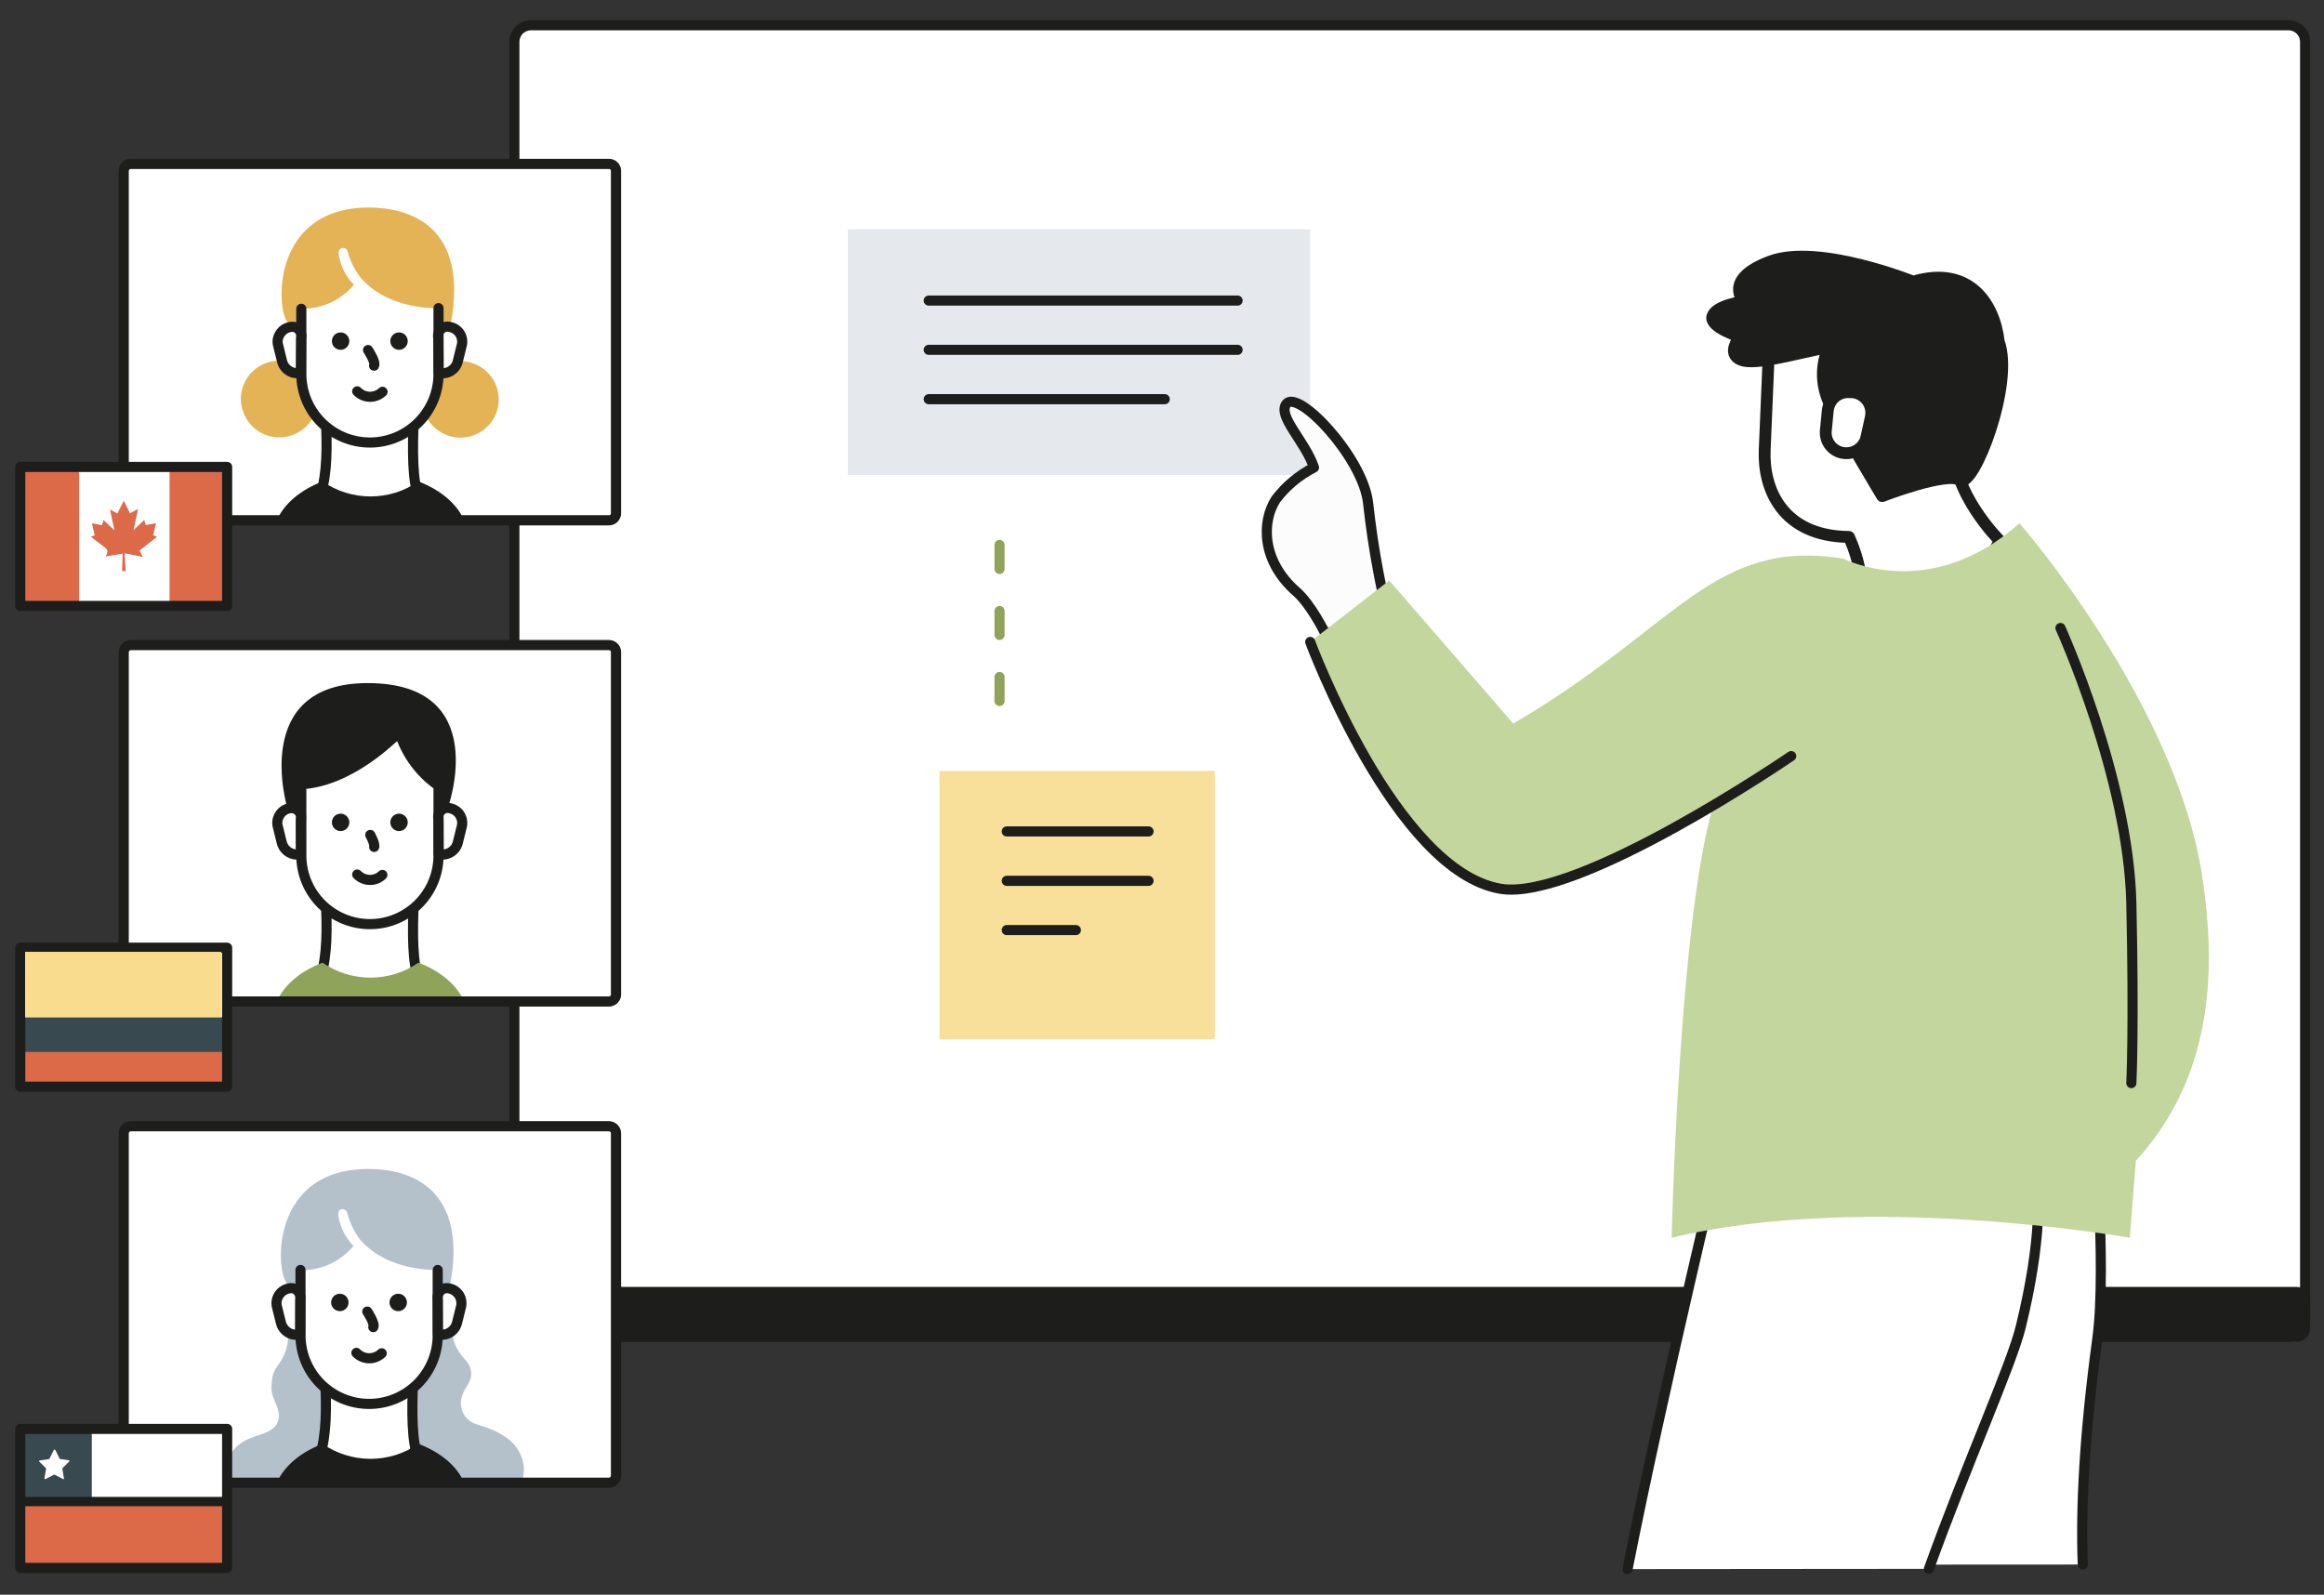
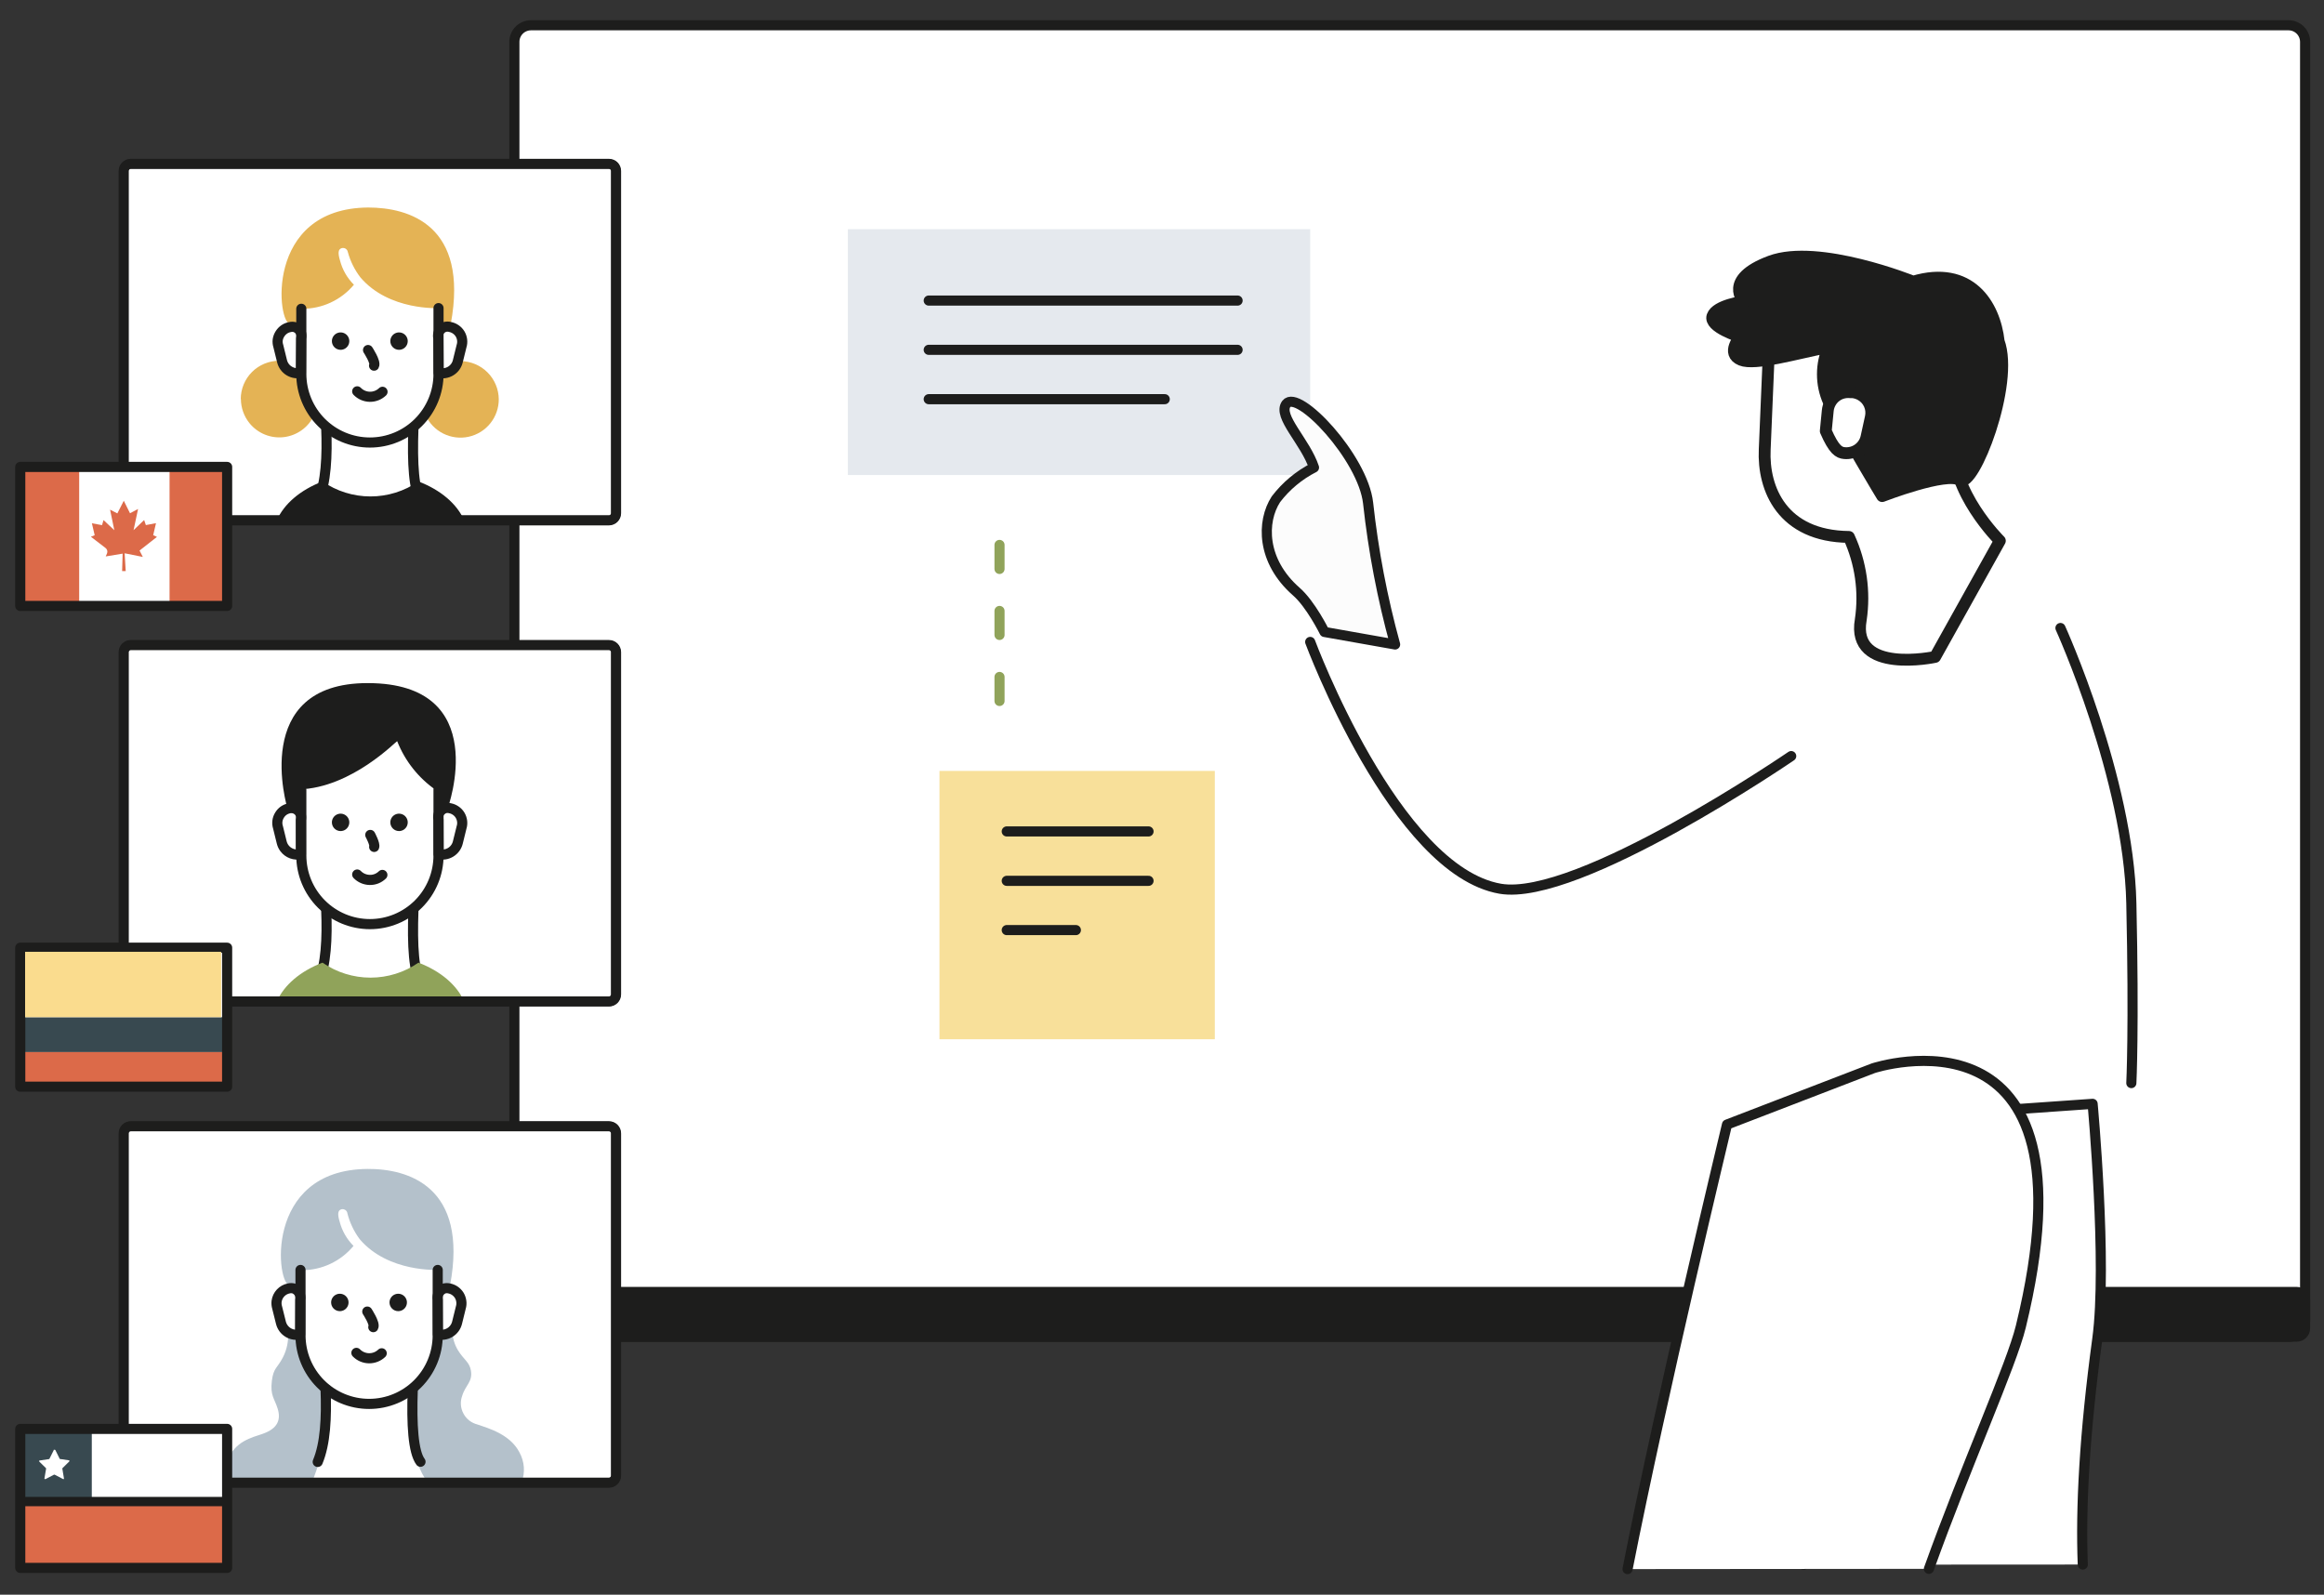
<svg xmlns="http://www.w3.org/2000/svg" width="459" height="315" viewBox="0 0 459 315" fill="none">
  <rect x="0" y="0" width="459" height="315" fill="#333333" stroke="none" />
  <g clip-path="url(#clip0_690_10696)">
    <path d="M452.02 4.99H104.87C104.438 4.99 104.011 5.075 103.612 5.241C103.214 5.406 102.852 5.649 102.547 5.954C102.242 6.26 102.001 6.623 101.837 7.022C101.672 7.421 101.589 7.848 101.59 8.28V260.79C101.59 261.66 101.935 262.494 102.551 263.109C103.166 263.724 104 264.07 104.87 264.07H452.02C452.885 264.062 453.711 263.713 454.32 263.099C454.928 262.484 455.27 261.655 455.27 260.79V8.29C455.275 7.422 454.936 6.587 454.327 5.968C453.718 5.35 452.888 4.998 452.02 4.99Z" fill="white" stroke="#1D1D1C" stroke-width="2" stroke-linejoin="round" />
    <path d="M453.61 255.16H103.27C103.048 255.159 102.827 255.201 102.622 255.286C102.416 255.37 102.229 255.495 102.072 255.652C101.915 255.809 101.791 255.996 101.706 256.202C101.622 256.407 101.579 256.628 101.58 256.85V262.37C101.58 262.818 101.758 263.248 102.075 263.565C102.392 263.882 102.822 264.06 103.27 264.06H453.61C454.058 264.06 454.488 263.882 454.805 263.565C455.122 263.248 455.3 262.818 455.3 262.37V256.85C455.301 256.628 455.259 256.407 455.174 256.202C455.09 255.996 454.965 255.809 454.808 255.652C454.651 255.495 454.464 255.37 454.258 255.286C454.053 255.201 453.832 255.159 453.61 255.16Z" fill="#1D1D1C" stroke="#1D1D1C" stroke-width="1.92" stroke-linejoin="round" />
    <path d="M258.77 45.27H167.46V93.83H258.77V45.27Z" fill="#E5E9EE" />
    <path d="M275.539 127.3C273.021 118.15 271.239 108.814 270.209 99.38C269.209 90.38 256.329 76.74 254.049 79.79C252.259 82.22 257.839 87.24 259.519 92.35C256.573 93.849 254.003 95.992 251.999 98.62C249.139 103.03 249.139 110.8 255.999 116.83C258.869 119.31 261.589 124.83 261.589 124.83L275.539 127.3Z" fill="#FCFCFC" stroke="#1D1D1C" stroke-width="2" stroke-linejoin="round" />
    <path d="M411.36 309.04C410.92 297.85 411.68 283.24 414.23 264.46C416.23 249.66 413.3 218.04 413.3 218.04L351.75 222.34C347.45 238.19 351.65 280.89 356.23 309.07" fill="white" />
    <path d="M411.36 309.04C410.92 297.85 411.68 283.24 414.23 264.46C416.23 249.66 413.3 218.04 413.3 218.04L351.75 222.34C347.45 238.19 351.65 280.89 356.23 309.07" stroke="#1D1D1C" stroke-width="2" stroke-linecap="round" stroke-linejoin="round" />
    <path d="M365.169 106.06C367.52 111.171 368.333 116.855 367.509 122.42C365.569 133.34 382.189 129.76 382.189 129.76L394.979 106.82C394.979 106.82 385.059 97.01 385.979 87.35L384.239 88.35L385.389 60.8L349.779 59.39L348.539 88.78C348.169 96.61 352.049 105.92 365.169 106.06Z" fill="white" stroke="#1D1D1C" stroke-width="2.34" stroke-linejoin="round" />
    <path d="M380.969 309.89C388.399 289.2 397.299 269.56 399.129 262.01C415.209 196.06 369.969 211.01 369.969 211.01L341.089 222.13C340.769 223.56 328.279 275.26 321.449 309.94" fill="white" />
    <path d="M380.969 309.89C388.399 289.2 397.299 269.56 399.129 262.01C415.209 196.06 369.969 211.01 369.969 211.01L341.089 222.13C340.769 223.56 328.279 275.26 321.449 309.94" stroke="#1D1D1C" stroke-width="2" stroke-linecap="round" stroke-linejoin="round" />
    <path d="M387.119 94.83C384.539 93.04 371.739 97.99 371.739 97.99C371.739 97.99 364.669 86.37 361.169 79.31C360.418 77.614 360.029 75.78 360.029 73.925C360.029 72.07 360.418 70.236 361.169 68.54C354.619 69.82 346.619 72.2 343.869 71.08C340.789 69.82 343.699 66.53 343.699 66.53C343.699 66.53 337.469 64.6 338.229 62.43C338.989 60.26 344.429 59.57 344.429 59.57C344.429 59.57 340.129 55.18 349.659 51.64C359.189 48.1 377.859 55.64 377.859 55.64C389.069 52.3 393.939 60.16 394.749 67.43C397.859 75.81 389.739 96.61 387.119 94.83Z" fill="#1D1D1C" stroke="#1D1D1C" stroke-width="2.34" stroke-linejoin="round" />
-     <path d="M420.65 244.49C420.65 244.49 368.46 235.23 330.16 244.49C330.16 244.49 331.6 181.81 338.39 159.07C338.39 159.07 312.04 175.92 296.3 175.55C280.56 175.18 258.77 126.8 258.77 126.8L274.38 114.66L298.87 142.92C331.17 124.08 338.22 106.19 364.07 110.35C364.07 110.35 381.07 119.23 398.85 103.35C398.85 103.35 430.16 139.19 435.08 173.93C437.33 189.79 437.94 211.69 421.84 229.3L420.65 244.49Z" fill="#C3D69E" />
    <path d="M353.77 149.35C353.77 149.35 311.63 178.2 296.3 175.55C275.54 171.95 258.77 126.8 258.77 126.8" stroke="#1D1D1C" stroke-width="2" stroke-linecap="round" stroke-linejoin="round" />
    <path d="M406.949 124.05C406.949 124.05 420.399 153.65 420.949 178.41C421.499 203.17 420.949 213.94 420.949 213.94" stroke="#1D1D1C" stroke-width="2" stroke-linecap="round" stroke-linejoin="round" />
-     <path d="M364.269 89.5C365.259 89.597 366.25 89.328 367.056 88.744C367.861 88.16 368.424 87.301 368.639 86.33L369.499 82.4C369.684 81.55 369.591 80.663 369.235 79.869C368.879 79.076 368.277 78.417 367.519 77.99C367.02 77.709 366.469 77.532 365.899 77.47H365.429C364.898 77.42 364.362 77.471 363.849 77.62C363.334 77.774 362.855 78.031 362.441 78.374C362.026 78.718 361.686 79.142 361.439 79.62C361.191 80.092 361.038 80.609 360.989 81.14L360.599 85.14C360.516 86.203 360.854 87.256 361.541 88.072C362.228 88.888 363.208 89.401 364.269 89.5Z" fill="white" stroke="#1D1D1C" stroke-width="2.34" stroke-linejoin="round" />
+     <path d="M364.269 89.5C365.259 89.597 366.25 89.328 367.056 88.744C367.861 88.16 368.424 87.301 368.639 86.33L369.499 82.4C369.684 81.55 369.591 80.663 369.235 79.869C368.879 79.076 368.277 78.417 367.519 77.99C367.02 77.709 366.469 77.532 365.899 77.47H365.429C364.898 77.42 364.362 77.471 363.849 77.62C363.334 77.774 362.855 78.031 362.441 78.374C362.026 78.718 361.686 79.142 361.439 79.62C361.191 80.092 361.038 80.609 360.989 81.14L360.599 85.14C362.228 88.888 363.208 89.401 364.269 89.5Z" fill="white" stroke="#1D1D1C" stroke-width="2.34" stroke-linejoin="round" />
    <path d="M120.27 127.42H25.83C25.458 127.42 25.102 127.567 24.84 127.83C24.577 128.093 24.43 128.449 24.43 128.82V196.42C24.43 196.791 24.577 197.147 24.84 197.41C25.102 197.672 25.458 197.82 25.83 197.82H120.27C120.641 197.82 120.997 197.672 121.26 197.41C121.522 197.147 121.67 196.791 121.67 196.42V128.82C121.67 128.449 121.522 128.093 121.26 127.83C120.997 127.567 120.641 127.42 120.27 127.42Z" fill="white" stroke="#1D1D1C" stroke-width="1.84" stroke-miterlimit="10" />
    <path d="M78.449 146.41C78.379 146.23 69.529 155.62 59.039 155.93V159.88C58.701 159.673 58.323 159.54 57.929 159.49C57.535 159.447 57.135 159.491 56.759 159.62C56.759 159.62 49.259 134.93 72.599 134.93C97.429 134.93 88.439 159.62 88.439 159.62L86.119 159.88V156.08C82.66 153.689 79.99 150.323 78.449 146.41Z" fill="#1D1D1C" />
    <path d="M81.649 179.8C81.399 186.9 81.729 192.23 83.169 194.14" stroke="#1D1D1C" stroke-width="2" stroke-linecap="round" stroke-linejoin="round" />
    <path d="M62.88 194.18C64.4 190.56 64.66 185.44 64.43 179.73" stroke="#1D1D1C" stroke-width="2" stroke-linecap="round" stroke-linejoin="round" />
    <path d="M67.27 164.16C67.61 164.16 67.942 164.059 68.225 163.87C68.508 163.681 68.729 163.412 68.859 163.098C68.989 162.784 69.023 162.438 68.957 162.104C68.89 161.771 68.727 161.464 68.486 161.224C68.246 160.983 67.939 160.819 67.605 160.753C67.272 160.687 66.926 160.721 66.612 160.851C66.297 160.981 66.029 161.202 65.84 161.484C65.651 161.767 65.55 162.1 65.55 162.44C65.55 162.896 65.731 163.334 66.054 163.656C66.376 163.979 66.814 164.16 67.27 164.16Z" fill="#1D1D1C" />
    <path d="M78.81 164.16C79.15 164.16 79.483 164.059 79.765 163.87C80.048 163.681 80.269 163.412 80.399 163.098C80.529 162.784 80.563 162.438 80.497 162.104C80.43 161.771 80.267 161.464 80.026 161.224C79.785 160.983 79.479 160.819 79.145 160.753C78.812 160.687 78.466 160.721 78.152 160.851C77.837 160.981 77.569 161.202 77.38 161.484C77.191 161.767 77.09 162.1 77.09 162.44C77.09 162.896 77.271 163.334 77.594 163.656C77.916 163.979 78.354 164.16 78.81 164.16Z" fill="#1D1D1C" />
    <path d="M70.55 172.74C70.87 173.074 71.254 173.339 71.68 173.52C72.104 173.701 72.559 173.8 73.02 173.81C73.481 173.821 73.94 173.739 74.37 173.57C74.799 173.398 75.189 173.143 75.52 172.82" stroke="#1D1D1C" stroke-width="2" stroke-linecap="round" stroke-linejoin="round" />
    <path d="M73.13 164.92C73.13 164.92 74.13 166.77 73.9 167.29" stroke="#1D1D1C" stroke-width="2" stroke-linecap="round" stroke-linejoin="round" />
    <path d="M59.419 168.71C58.822 168.856 58.194 168.821 57.616 168.611C57.038 168.401 56.534 168.025 56.169 167.53C55.927 167.2 55.75 166.827 55.649 166.43L54.909 163.43C54.78 163.033 54.739 162.612 54.789 162.198C54.839 161.783 54.979 161.385 55.199 161.03C55.411 160.67 55.697 160.36 56.039 160.12C56.386 159.885 56.777 159.725 57.189 159.65V159.65C57.501 159.594 57.821 159.614 58.123 159.706C58.425 159.798 58.702 159.96 58.929 160.18C59.151 160.408 59.316 160.686 59.409 160.99C59.484 161.299 59.484 161.621 59.409 161.93L59.419 168.71Z" stroke="#1D1D1C" stroke-width="2" stroke-linecap="round" stroke-linejoin="round" />
    <path d="M86.63 168.71C87.435 168.91 88.286 168.782 88.997 168.354C89.707 167.927 90.219 167.235 90.42 166.43L91.16 163.43C91.286 163.033 91.323 162.613 91.27 162.2C91.218 161.787 91.081 161.389 90.87 161.03C90.654 160.673 90.365 160.366 90.02 160.13C89.68 159.894 89.296 159.73 88.89 159.65V159.65C88.563 159.561 88.218 159.561 87.89 159.65C87.585 159.748 87.308 159.916 87.08 160.14C86.855 160.366 86.69 160.644 86.6 160.95C86.52 161.258 86.52 161.582 86.6 161.89L86.63 168.71Z" stroke="#1D1D1C" stroke-width="2" stroke-linecap="round" stroke-linejoin="round" />
    <path d="M59.51 156.08V168.99C59.51 172.584 60.937 176.03 63.478 178.571C66.02 181.112 69.466 182.54 73.06 182.54V182.54C76.653 182.54 80.1 181.112 82.641 178.571C85.182 176.03 86.61 172.584 86.61 168.99V155.99" stroke="#1D1D1C" stroke-width="2" stroke-linecap="round" stroke-linejoin="round" />
    <path d="M91.699 197.88H54.649C56.079 194.57 59.339 191.82 63.699 190.15C66.483 192.078 69.788 193.111 73.174 193.111C76.561 193.111 79.866 192.078 82.649 190.15C87.009 191.82 90.269 194.57 91.699 197.88Z" fill="#90A35A" />
    <path d="M120.27 127.42H25.83C25.458 127.42 25.102 127.567 24.84 127.83C24.577 128.093 24.43 128.449 24.43 128.82V196.42C24.43 196.791 24.577 197.147 24.84 197.41C25.102 197.672 25.458 197.82 25.83 197.82H120.27C120.641 197.82 120.997 197.672 121.26 197.41C121.522 197.147 121.67 196.791 121.67 196.42V128.82C121.67 128.449 121.522 128.093 121.26 127.83C120.997 127.567 120.641 127.42 120.27 127.42V127.42Z" stroke="#1D1D1C" stroke-width="2" stroke-miterlimit="10" />
    <path d="M44.93 187.36H3.93V214.54H44.93V187.36Z" fill="white" />
    <path d="M44.93 200.93H3.93V207.82H44.93V200.93Z" fill="#384950" />
    <path d="M44.93 207.82H3.93V214.54H44.93V207.82Z" fill="#DC6A49" />
    <path d="M44.86 187.2H4V214.65H44.86V187.2Z" stroke="#1D1D1C" stroke-width="2" stroke-linejoin="round" />
    <path d="M120.27 32.37H25.83C25.458 32.37 25.102 32.517 24.84 32.78C24.577 33.042 24.43 33.399 24.43 33.77V101.37C24.43 101.742 24.577 102.099 24.839 102.363C25.101 102.628 25.457 102.777 25.83 102.78H120.27C120.642 102.777 120.998 102.628 121.26 102.363C121.523 102.099 121.67 101.742 121.67 101.37V33.77C121.67 33.399 121.522 33.042 121.26 32.78C120.997 32.517 120.641 32.37 120.27 32.37Z" fill="white" stroke="#1D1D1C" stroke-width="1.84" stroke-miterlimit="10" />
    <path d="M98.51 78.82C98.523 80.556 97.939 82.244 96.856 83.6C95.773 84.957 94.256 85.9 92.56 86.272C90.864 86.643 89.093 86.42 87.541 85.641C85.99 84.861 84.754 83.573 84.04 81.99C85.731 79.667 86.632 76.863 86.61 73.99C87.505 74.087 88.407 73.879 89.17 73.4C89.932 72.917 90.504 72.186 90.79 71.33H90.94C92.944 71.338 94.863 72.137 96.281 73.552C97.698 74.968 98.499 76.887 98.51 78.89V78.82Z" fill="#E4B355" />
    <path d="M47.58 78.82C47.586 80.553 48.182 82.232 49.27 83.58C50.08 84.583 51.133 85.363 52.328 85.845C53.524 86.328 54.822 86.498 56.102 86.339C57.381 86.179 58.599 85.697 59.64 84.936C60.681 84.175 61.51 83.161 62.05 81.99C60.359 79.667 59.458 76.863 59.48 73.99C58.584 74.087 57.682 73.879 56.92 73.4C56.131 72.907 55.546 72.148 55.27 71.26H55.12C53.115 71.263 51.192 72.06 49.773 73.477C48.355 74.894 47.555 76.815 47.55 78.82H47.58Z" fill="#E4B355" />
    <path d="M81.649 84.55C81.399 91.64 81.729 96.97 83.169 98.89" stroke="#1D1D1C" stroke-width="2" stroke-linecap="round" stroke-linejoin="round" />
    <path d="M62.88 98.89C64.4 95.26 64.66 90.15 64.43 84.45" stroke="#1D1D1C" stroke-width="2" stroke-linecap="round" stroke-linejoin="round" />
    <path d="M67.27 69.1C67.61 69.1 67.942 68.999 68.225 68.81C68.508 68.621 68.729 68.352 68.859 68.038C68.989 67.724 69.023 67.378 68.957 67.044C68.89 66.711 68.727 66.404 68.486 66.164C68.246 65.923 67.939 65.759 67.605 65.693C67.272 65.627 66.926 65.661 66.612 65.791C66.297 65.921 66.029 66.141 65.84 66.424C65.651 66.707 65.55 67.04 65.55 67.38C65.55 67.836 65.731 68.274 66.054 68.596C66.376 68.919 66.814 69.1 67.27 69.1Z" fill="#1D1D1C" />
    <path d="M78.81 69.1C79.15 69.1 79.483 68.999 79.765 68.81C80.048 68.621 80.269 68.352 80.399 68.038C80.529 67.724 80.563 67.378 80.497 67.044C80.43 66.711 80.267 66.404 80.026 66.164C79.785 65.923 79.479 65.759 79.145 65.693C78.812 65.627 78.466 65.661 78.152 65.791C77.837 65.921 77.569 66.141 77.38 66.424C77.191 66.707 77.09 67.04 77.09 67.38C77.09 67.836 77.271 68.274 77.594 68.596C77.916 68.919 78.354 69.1 78.81 69.1Z" fill="#1D1D1C" />
    <path d="M70.55 77.3C71.203 77.972 72.095 78.358 73.031 78.375C73.968 78.392 74.873 78.038 75.55 77.39" stroke="#1D1D1C" stroke-width="2" stroke-linecap="round" stroke-linejoin="round" />
    <path d="M72.689 69.14C72.689 69.14 74.279 71.55 73.879 72.23" stroke="#1D1D1C" stroke-width="2" stroke-linecap="round" stroke-linejoin="round" />
    <path d="M72.71 40.99C80.71 40.99 92.659 44.42 89.029 63.99C89.029 63.99 87.18 63.89 86.749 65.23V60.86C86.749 60.86 76.829 61.44 71.18 54.79C70.037 53.3 69.194 51.602 68.7 49.79C68.678 49.659 68.63 49.533 68.559 49.42C68.489 49.31 68.397 49.215 68.29 49.14C68.181 49.069 68.058 49.021 67.93 49C67.801 48.974 67.668 48.974 67.54 49C66.76 49.19 66.719 50 67.15 51.44C67.618 53.258 68.568 54.916 69.9 56.24C68.648 57.74 67.08 58.944 65.308 59.765C63.535 60.586 61.603 61.005 59.65 60.99V65.22C59.478 64.782 59.157 64.418 58.744 64.193C58.33 63.968 57.851 63.896 57.389 63.99C54.779 64.37 52.039 41.14 72.71 40.99Z" fill="#E4B355" />
    <path d="M59.42 73.64C59.027 73.733 58.62 73.747 58.222 73.682C57.824 73.617 57.442 73.473 57.1 73.26C56.405 72.834 55.905 72.151 55.71 71.36L54.97 68.36C54.841 67.964 54.8 67.544 54.85 67.13C54.911 66.725 55.054 66.338 55.27 65.99C55.488 65.632 55.778 65.322 56.12 65.08C56.46 64.84 56.849 64.68 57.26 64.61V64.61C57.568 64.53 57.892 64.53 58.2 64.61C58.502 64.702 58.776 64.867 59 65.09C59.227 65.314 59.392 65.593 59.48 65.9C59.56 66.205 59.56 66.525 59.48 66.83L59.42 73.64Z" stroke="#1D1D1C" stroke-width="2" stroke-linecap="round" stroke-linejoin="round" />
    <path d="M86.629 73.64C87.028 73.742 87.443 73.763 87.85 73.703C88.257 73.643 88.648 73.503 89 73.291C89.353 73.079 89.66 72.799 89.903 72.468C90.147 72.136 90.322 71.76 90.419 71.36L91.159 68.36C91.285 67.963 91.323 67.543 91.269 67.13C91.219 66.716 91.082 66.318 90.869 65.96C90.651 65.603 90.36 65.296 90.015 65.058C89.671 64.821 89.28 64.658 88.869 64.58V64.58C88.542 64.491 88.197 64.491 87.869 64.58C87.563 64.67 87.285 64.835 87.059 65.06C86.834 65.285 86.669 65.564 86.579 65.87C86.5 66.178 86.5 66.502 86.579 66.81L86.629 73.64Z" stroke="#1D1D1C" stroke-width="2" stroke-linecap="round" stroke-linejoin="round" />
    <path d="M86.61 60.86V73.86C86.61 77.454 85.182 80.9 82.641 83.441C80.1 85.983 76.653 87.41 73.06 87.41V87.41C69.466 87.41 66.02 85.983 63.478 83.441C60.937 80.9 59.51 77.454 59.51 73.86V60.99" stroke="#1D1D1C" stroke-width="2" stroke-linecap="round" stroke-linejoin="round" />
    <path d="M91.699 102.83H54.649C56.079 99.52 59.339 96.77 63.699 95.1C66.483 97.028 69.788 98.061 73.174 98.061C76.561 98.061 79.866 97.028 82.649 95.1C87.009 96.77 90.269 99.52 91.699 102.83Z" fill="#1D1D1C" />
    <path d="M120.27 32.37H25.83C25.458 32.37 25.102 32.517 24.84 32.78C24.577 33.042 24.43 33.399 24.43 33.77V101.37C24.43 101.742 24.577 102.099 24.839 102.363C25.101 102.628 25.457 102.777 25.83 102.78H120.27C120.642 102.777 120.998 102.628 121.26 102.363C121.523 102.099 121.67 101.742 121.67 101.37V33.77C121.67 33.399 121.522 33.042 121.26 32.78C120.997 32.517 120.641 32.37 120.27 32.37V32.37Z" stroke="#1D1D1C" stroke-width="2" stroke-miterlimit="10" />
    <path d="M44.86 92.15H4V119.61H44.86V92.15Z" fill="white" />
    <path d="M15.64 92.15H4V119.61H15.64V92.15Z" fill="#DC6A49" />
    <path d="M45.129 92.32H33.489V119.77H45.129V92.32Z" fill="#DC6A49" />
    <path d="M44.86 92.23H4V119.69H44.86V92.23Z" stroke="#1D1D1C" stroke-width="2" stroke-linejoin="round" />
    <path d="M120.27 222.47H25.83C25.458 222.47 25.102 222.617 24.84 222.88C24.577 223.143 24.43 223.499 24.43 223.87V291.47C24.43 291.841 24.577 292.197 24.84 292.46C25.102 292.722 25.458 292.87 25.83 292.87H120.27C120.641 292.87 120.997 292.722 121.26 292.46C121.522 292.197 121.67 291.841 121.67 291.47V223.87C121.67 223.686 121.633 223.504 121.563 223.334C121.493 223.164 121.39 223.01 121.26 222.88C121.13 222.75 120.975 222.647 120.805 222.577C120.636 222.506 120.454 222.47 120.27 222.47Z" fill="white" stroke="#1D1D1C" stroke-width="1.84" stroke-miterlimit="10" />
    <path d="M63.189 287.99C62.787 289.68 62.231 291.331 61.529 292.92H44.529C44.29 291.419 44.449 289.881 44.989 288.46C46.349 284.71 49.719 283.96 51.849 283.23C54.929 282.17 55.489 280.36 54.849 278.28C54.209 276.2 53.329 275.69 53.699 272.71C54.019 270.18 54.789 270.21 55.839 268.19C56.645 266.652 57.012 264.922 56.899 263.19C56.91 263.134 56.91 263.076 56.899 263.02C57.038 263.16 57.188 263.287 57.349 263.4C58.579 264.4 59.249 263.92 59.249 263.92C59.809 271.79 64.379 274.33 64.379 274.33C64.786 278.918 64.383 283.542 63.189 287.99Z" fill="#B4C1CB" />
    <path d="M103.019 292.93H84.529C81.129 288.3 80.779 281.62 81.239 274.45V274.14C83.489 272.125 85.165 269.552 86.099 266.68V266.54C86.374 265.565 86.502 264.553 86.479 263.54V263.17C86.966 263.332 87.486 263.363 87.989 263.26C88.491 263.156 88.957 262.922 89.339 262.58V262.79C89.351 264.18 89.738 265.542 90.459 266.73C91.649 268.65 92.709 269.01 93.009 270.73C93.389 272.97 91.909 273.6 91.279 275.73C91.071 276.295 90.986 276.897 91.029 277.497C91.072 278.097 91.243 278.681 91.529 279.21C91.807 279.743 92.196 280.21 92.669 280.58C93.146 280.951 93.694 281.22 94.279 281.37C96.409 282.1 100.739 283.3 102.579 286.86C103.08 287.762 103.38 288.762 103.459 289.79C103.534 290.81 103.383 291.834 103.019 292.79V292.93Z" fill="#B4C1CB" />
    <path d="M81.52 274.41C81.27 281.49 81.62 286.82 83.05 288.74" stroke="#1D1D1C" stroke-width="2" stroke-linecap="round" stroke-linejoin="round" />
    <path d="M62.75 288.77C64.26 285.15 64.53 280.03 64.3 274.34" stroke="#1D1D1C" stroke-width="2" stroke-linecap="round" stroke-linejoin="round" />
    <path d="M67.119 258.99C67.46 258.99 67.792 258.889 68.075 258.7C68.358 258.511 68.578 258.243 68.709 257.928C68.839 257.614 68.873 257.268 68.806 256.934C68.74 256.601 68.576 256.294 68.336 256.054C68.095 255.813 67.789 255.649 67.455 255.583C67.121 255.517 66.775 255.551 66.461 255.681C66.147 255.811 65.878 256.032 65.689 256.314C65.5 256.597 65.399 256.93 65.399 257.27C65.399 257.726 65.581 258.164 65.903 258.486C66.226 258.809 66.663 258.99 67.119 258.99Z" fill="#1D1D1C" />
    <path d="M78.65 258.99C78.99 258.99 79.322 258.889 79.605 258.7C79.888 258.511 80.109 258.243 80.239 257.928C80.369 257.614 80.403 257.268 80.337 256.934C80.27 256.601 80.106 256.294 79.866 256.054C79.625 255.813 79.319 255.649 78.985 255.583C78.652 255.517 78.306 255.551 77.992 255.681C77.677 255.811 77.409 256.032 77.22 256.314C77.031 256.597 76.93 256.93 76.93 257.27C76.93 257.726 77.111 258.164 77.433 258.486C77.756 258.809 78.194 258.99 78.65 258.99Z" fill="#1D1D1C" />
    <path d="M70.39 267.23C71.045 267.898 71.938 268.281 72.873 268.296C73.809 268.311 74.713 267.957 75.39 267.31" stroke="#1D1D1C" stroke-width="2" stroke-linecap="round" stroke-linejoin="round" />
    <path d="M72.54 259.07C72.54 259.07 74.13 261.48 73.73 262.15" stroke="#1D1D1C" stroke-width="2" stroke-linecap="round" stroke-linejoin="round" />
    <path d="M72.559 230.9C80.559 230.83 92.559 234.32 88.889 253.9C88.889 253.9 87.04 253.8 86.609 255.15V250.83C86.609 250.83 76.689 251.42 71.04 244.77C69.902 243.239 69.076 241.499 68.609 239.65C68.597 239.521 68.552 239.397 68.48 239.29C68.411 239.178 68.319 239.082 68.21 239.01C68.099 238.94 67.977 238.889 67.85 238.86C67.724 238.836 67.595 238.836 67.469 238.86C66.689 239.04 66.639 239.86 67.079 241.3C67.549 243.116 68.495 244.773 69.82 246.1C68.574 247.608 67.009 248.82 65.239 249.65C63.468 250.48 61.535 250.907 59.58 250.9V255.12C59.406 254.684 59.084 254.322 58.671 254.099C58.258 253.876 57.779 253.806 57.319 253.9C54.62 254.29 51.879 231.07 72.559 230.9Z" fill="#B4C1CB" />
    <path d="M59.269 263.57C58.466 263.766 57.617 263.637 56.909 263.21C56.201 262.782 55.69 262.092 55.489 261.29L54.739 258.29C54.618 257.888 54.58 257.466 54.629 257.05C54.712 256.427 54.988 255.846 55.419 255.388C55.849 254.931 56.413 254.62 57.029 254.5V254.5C57.338 254.425 57.66 254.425 57.969 254.5C58.274 254.592 58.549 254.761 58.769 254.99C58.996 255.211 59.161 255.486 59.249 255.79C59.345 256.094 59.363 256.417 59.299 256.73L59.269 263.57Z" stroke="#1D1D1C" stroke-width="2" stroke-linecap="round" stroke-linejoin="round" />
    <path d="M86.49 263.57C87.293 263.766 88.142 263.637 88.85 263.21C89.559 262.782 90.069 262.092 90.27 261.29L91.01 258.29C91.133 257.889 91.167 257.466 91.11 257.05C91.057 256.637 90.921 256.239 90.71 255.88C90.489 255.527 90.2 255.221 89.86 254.98C89.517 254.742 89.129 254.579 88.72 254.5V254.5C88.411 254.425 88.089 254.425 87.78 254.5C87.476 254.592 87.2 254.761 86.98 254.99C86.754 255.211 86.588 255.486 86.5 255.79C86.409 256.095 86.392 256.417 86.45 256.73L86.49 263.57Z" stroke="#1D1D1C" stroke-width="2" stroke-linecap="round" stroke-linejoin="round" />
    <path d="M86.45 250.85V263.76C86.45 267.354 85.022 270.8 82.481 273.341C79.94 275.883 76.493 277.31 72.9 277.31C69.306 277.31 65.859 275.883 63.318 273.341C60.777 270.8 59.35 267.354 59.35 263.76V250.85" stroke="#1D1D1C" stroke-width="2" stroke-linecap="round" stroke-linejoin="round" />
-     <path d="M91.699 292.93H54.649C56.079 289.62 59.339 286.87 63.699 285.2C66.483 287.128 69.788 288.161 73.174 288.161C76.561 288.161 79.866 287.128 82.649 285.2C87.009 286.87 90.269 289.56 91.699 292.93Z" fill="#1D1D1C" />
    <path d="M120.27 222.47H25.83C25.458 222.47 25.102 222.617 24.84 222.88C24.577 223.143 24.43 223.499 24.43 223.87V291.47C24.43 291.841 24.577 292.197 24.84 292.46C25.102 292.722 25.458 292.87 25.83 292.87H120.27C120.641 292.87 120.997 292.722 121.26 292.46C121.522 292.197 121.67 291.841 121.67 291.47V223.87C121.67 223.686 121.633 223.504 121.563 223.334C121.493 223.164 121.39 223.01 121.26 222.88C121.13 222.75 120.975 222.647 120.805 222.577C120.636 222.506 120.454 222.47 120.27 222.47V222.47Z" stroke="#1D1D1C" stroke-width="2" stroke-miterlimit="10" />
    <path d="M44.93 282.41H3.93V309.59H44.93V282.41Z" fill="white" />
    <path d="M18.13 282.41H3.939V296.41H18.13V282.41Z" fill="#384950" />
    <path d="M10.939 286.44L11.779 288.13C11.776 288.147 11.776 288.164 11.779 288.18L13.659 288.46C13.681 288.471 13.698 288.489 13.709 288.51C13.715 288.533 13.715 288.557 13.709 288.58C13.714 288.603 13.714 288.627 13.709 288.65L13.659 288.7L12.319 290.02C12.315 290.04 12.315 290.06 12.319 290.08C12.313 290.103 12.313 290.127 12.319 290.15L12.629 292.01C12.639 292.039 12.639 292.071 12.629 292.1C12.633 292.12 12.633 292.14 12.629 292.16C12.603 292.168 12.575 292.168 12.549 292.16H12.469L10.799 291.29C10.788 291.285 10.776 291.283 10.764 291.283C10.752 291.283 10.74 291.285 10.729 291.29C10.707 291.282 10.682 291.282 10.659 291.29L8.999 292.16H8.909C8.887 292.168 8.862 292.168 8.839 292.16C8.813 292.148 8.791 292.127 8.779 292.1C8.774 292.07 8.774 292.04 8.779 292.01L9.099 290.15C9.105 290.127 9.105 290.103 9.099 290.08C9.104 290.06 9.104 290.04 9.099 290.02L7.749 288.7C7.744 288.677 7.744 288.653 7.749 288.63C7.745 288.619 7.742 288.607 7.742 288.595C7.742 288.583 7.745 288.571 7.749 288.56C7.744 288.537 7.744 288.513 7.749 288.49C7.772 288.482 7.797 288.482 7.819 288.49L9.699 288.21C9.731 288.189 9.758 288.162 9.779 288.13L10.619 286.44C10.619 286.44 10.619 286.38 10.619 286.37C10.645 286.36 10.674 286.36 10.699 286.37H10.789C10.819 286.363 10.85 286.365 10.877 286.378C10.904 286.391 10.926 286.413 10.939 286.44Z" fill="white" />
    <path d="M44.93 296.6H3.93V309.6H44.93V296.6Z" fill="#DC6A49" />
    <path d="M3.939 296.6H44.94" stroke="#1D1D1C" stroke-width="1.84" stroke-miterlimit="10" />
    <path d="M44.86 282.25H4V309.7H44.86V282.25Z" stroke="#1D1D1C" stroke-width="2" stroke-linejoin="round" />
    <path d="M183.43 59.37H244.43" stroke="#1D1D1C" stroke-width="2" stroke-linecap="round" stroke-linejoin="round" />
    <path d="M183.43 69.1H244.43" stroke="#1D1D1C" stroke-width="2" stroke-linecap="round" stroke-linejoin="round" />
    <path d="M183.43 78.85H230.04" stroke="#1D1D1C" stroke-width="2" stroke-linecap="round" stroke-linejoin="round" />
    <path d="M239.93 152.28H185.55V205.28H239.93V152.28Z" fill="#F8E09A" />
    <path d="M198.84 164.23H226.84" stroke="#1D1D1C" stroke-width="2" stroke-linecap="round" stroke-linejoin="round" />
    <path d="M198.84 173.99H226.84" stroke="#1D1D1C" stroke-width="2" stroke-linecap="round" stroke-linejoin="round" />
    <path d="M198.84 183.72H212.49" stroke="#1D1D1C" stroke-width="2" stroke-linecap="round" stroke-linejoin="round" />
    <path d="M197.41 107.64V144.12" stroke="#90A35A" stroke-width="2" stroke-miterlimit="10" stroke-linecap="round" stroke-dasharray="4.74 8.3" />
    <path d="M43.68 188.01H4.96V200.92H43.68V188.01Z" fill="#FADC8E" />
    <path d="M24.119 112.8H24.829L24.619 109.29L28.209 110.01L27.559 108.75L30.999 106.05L30.259 105.71L30.809 103.34L28.809 103.72L28.469 102.72L26.379 104.72L27.269 100.54L25.679 101.38L24.449 98.91L23.179 101.41L21.739 100.67L22.579 104.73L20.449 102.73L20.149 103.73L18.149 103.36L18.699 105.72L17.949 106.02L20.829 108.23C20.998 108.353 21.119 108.531 21.174 108.732C21.229 108.934 21.213 109.148 21.129 109.34L20.879 109.91L24.219 109.36L24.119 112.8Z" fill="#DC6A49" />
  </g>
  <defs>
    <clipPath id="clip0_690_10696">
      <rect width="453.3" height="306.89" fill="white" transform="translate(3 4)" />
    </clipPath>
  </defs>
</svg>